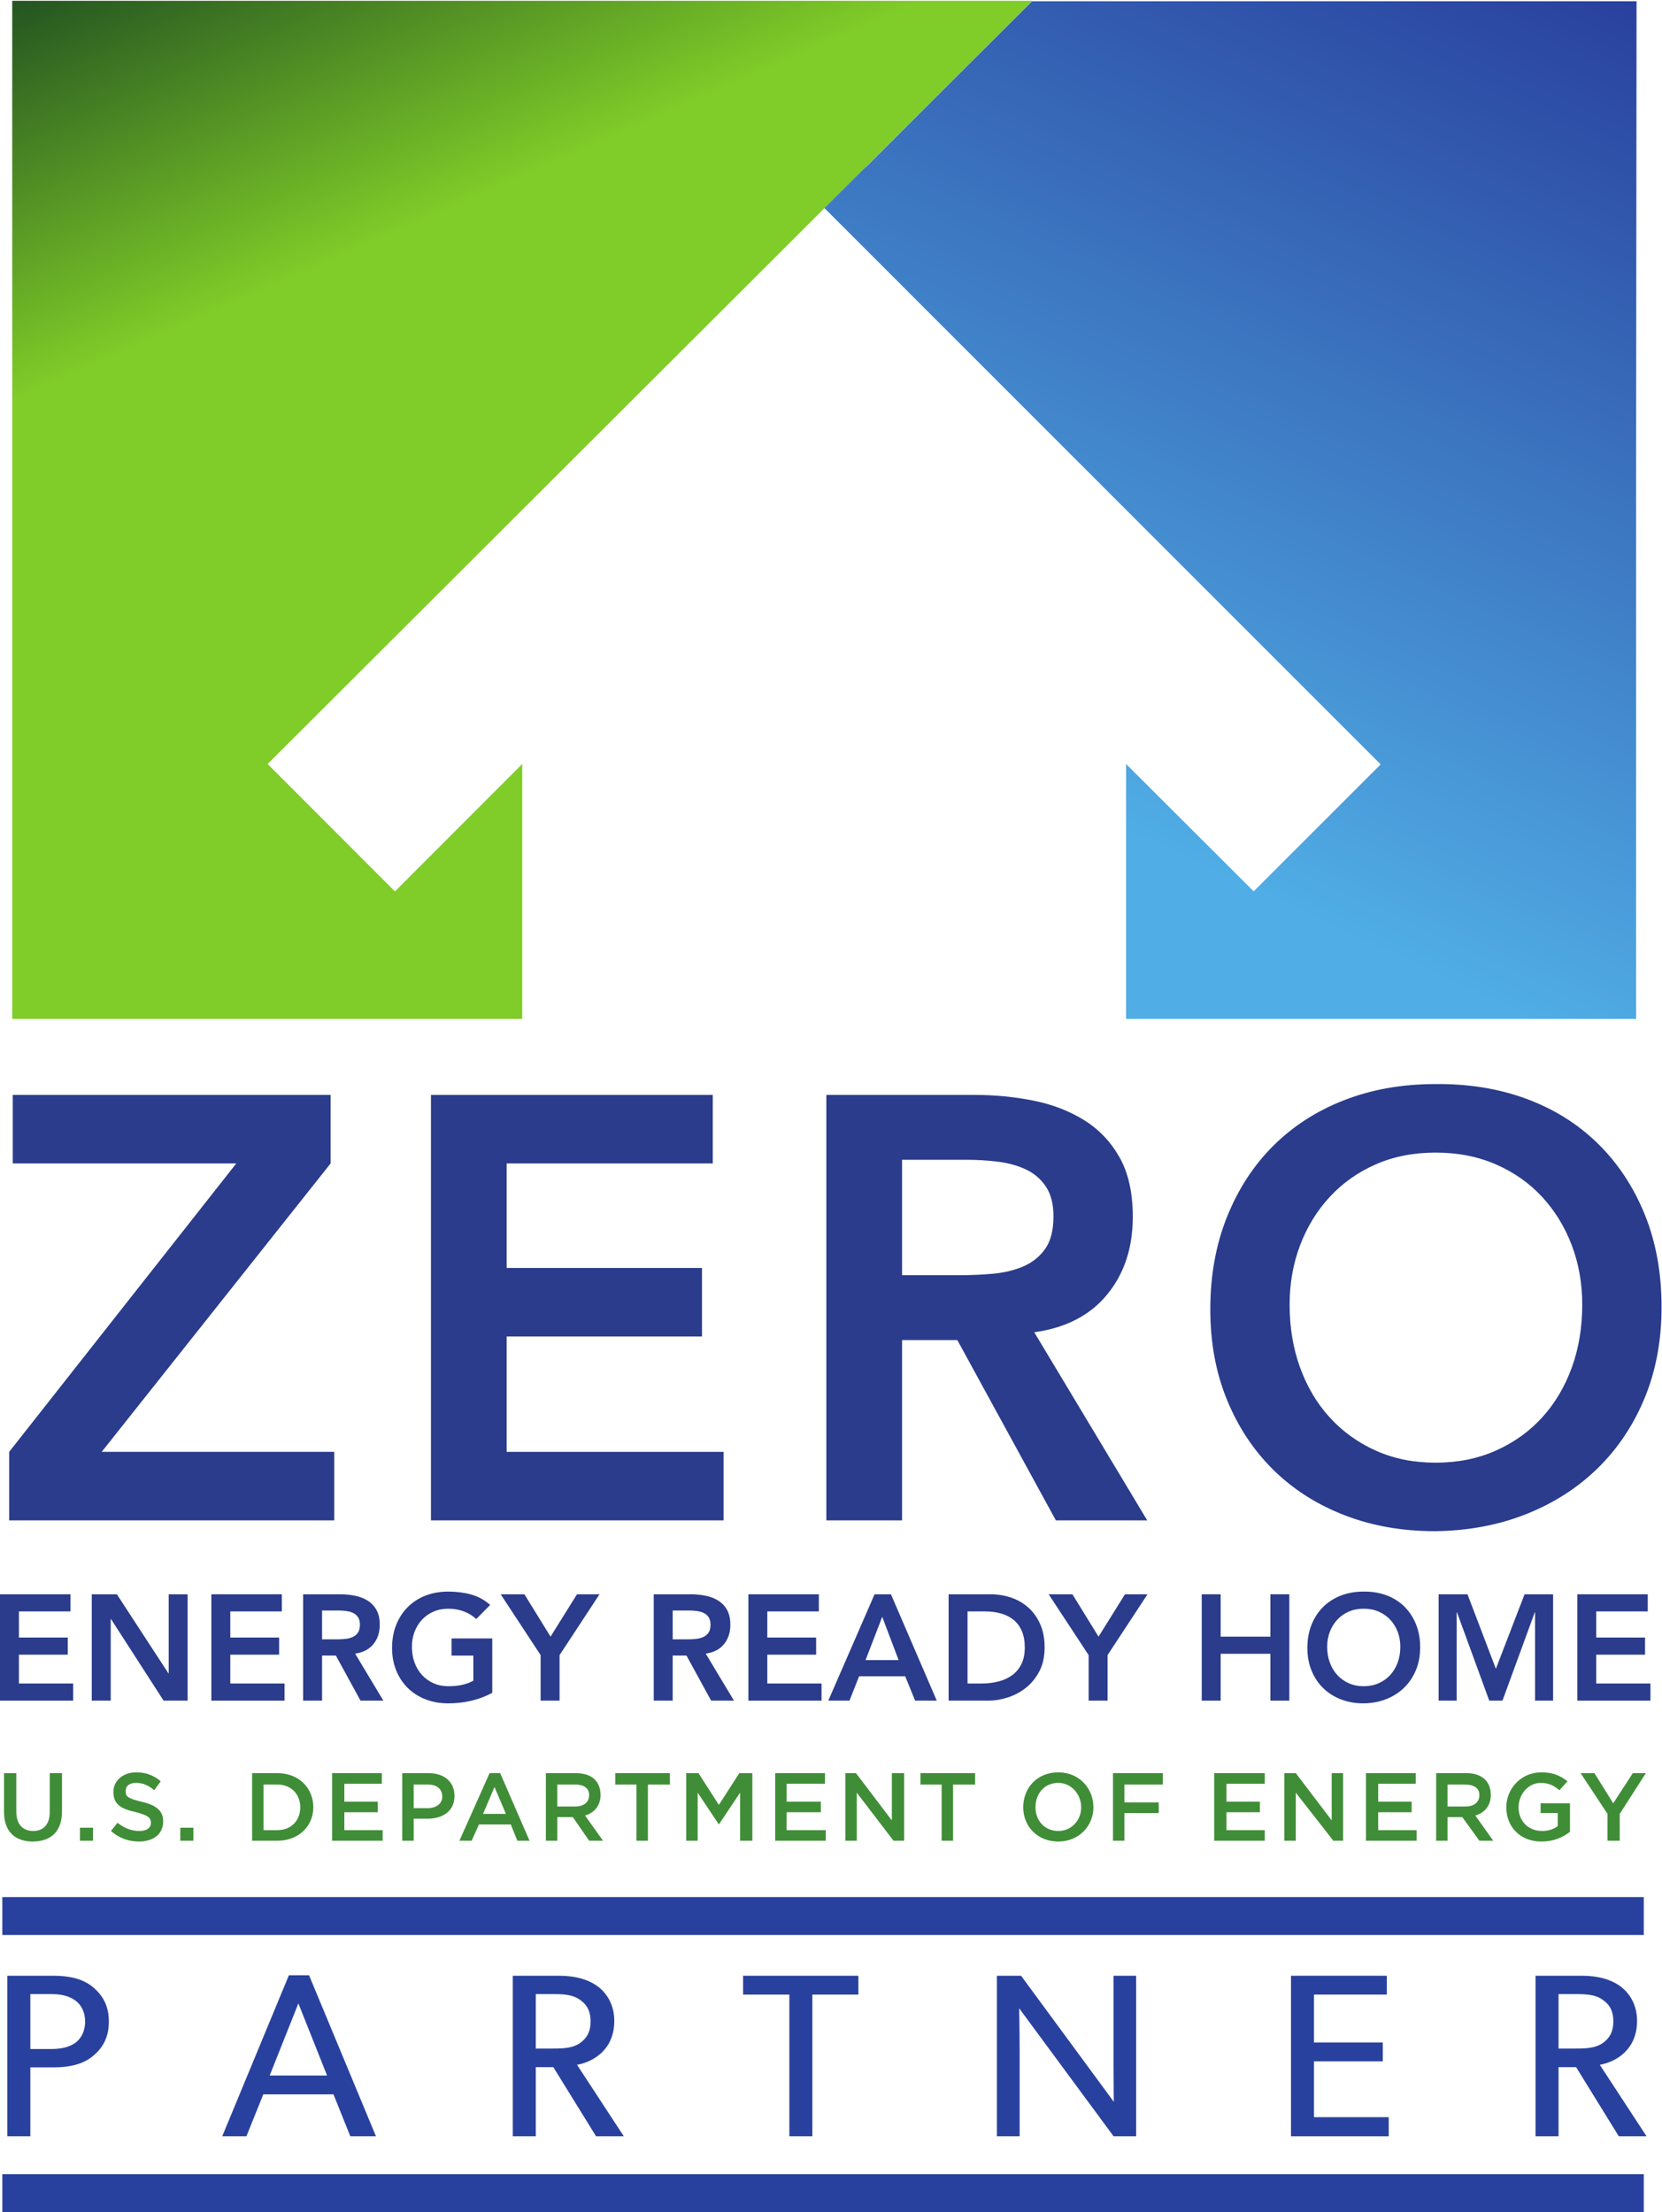
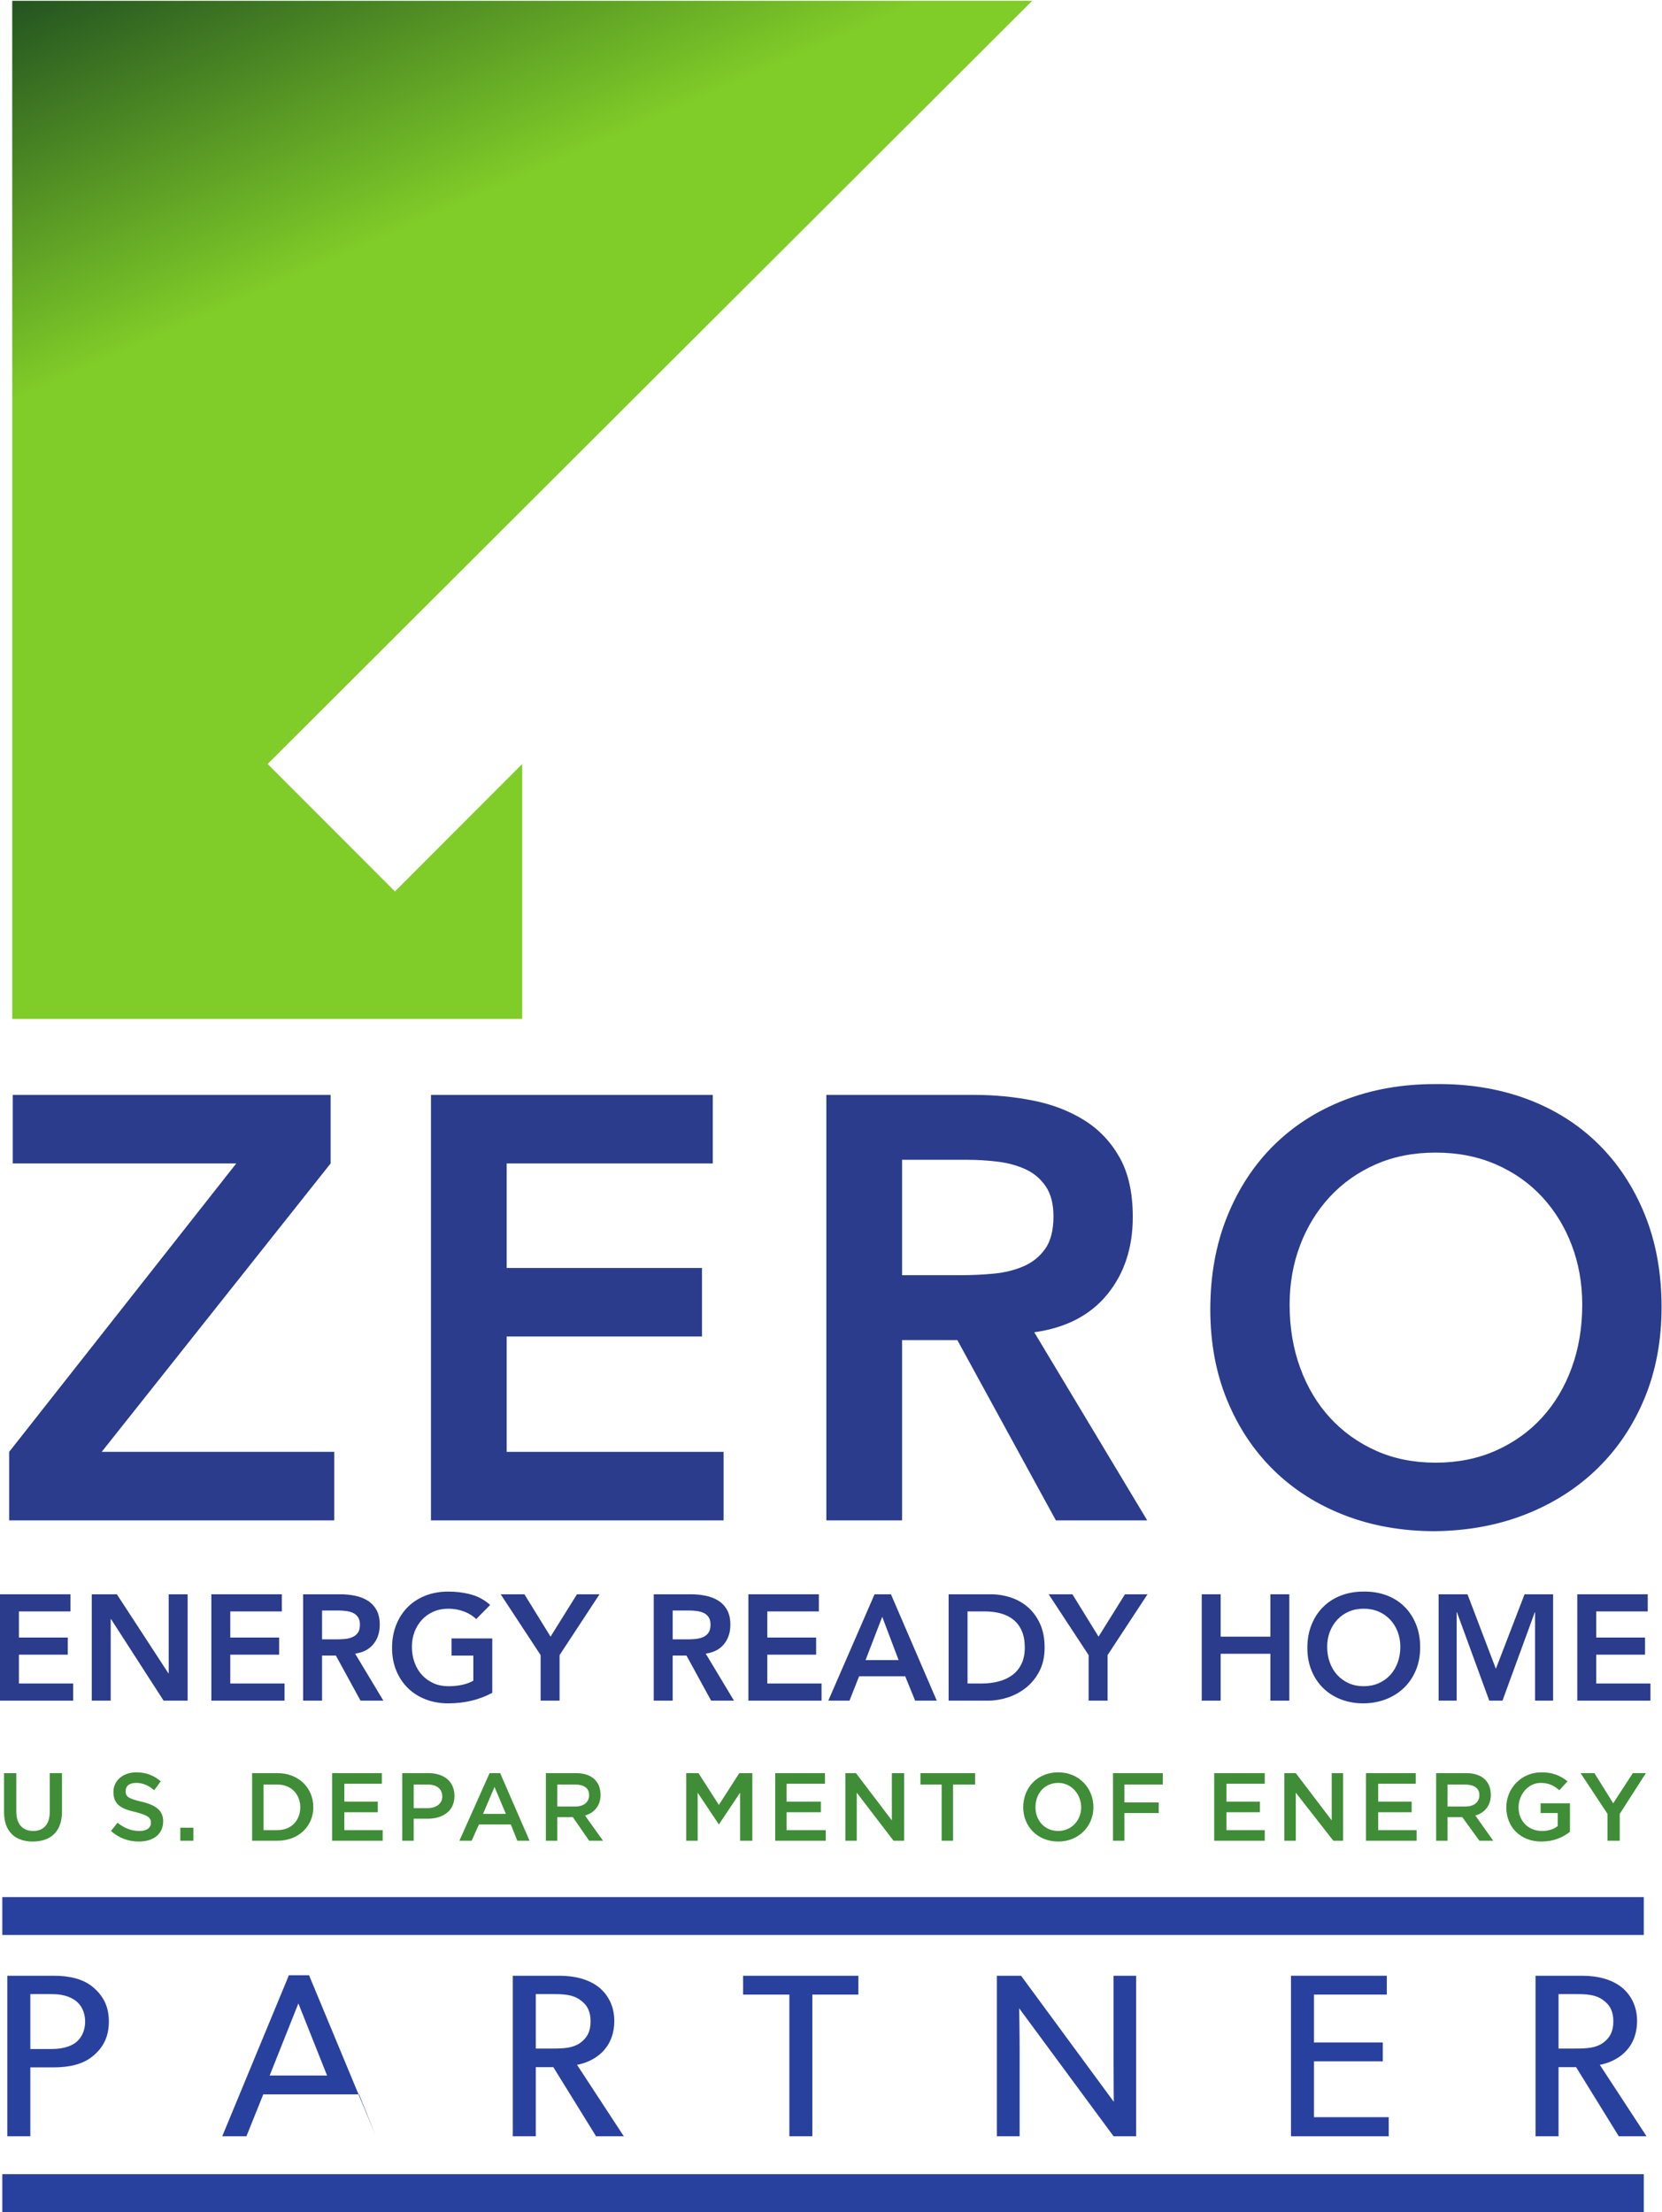
<svg xmlns="http://www.w3.org/2000/svg" viewBox="0 0 294.96 392.547" height="392.547" width="294.96" xml:space="preserve" id="svg2" version="1.1">
  <defs id="defs6">
    <clipPath id="clipPath64" clipPathUnits="userSpaceOnUse">
      <path id="path62" d="M 356.309,1927.79 1374.28,2943.8 H 16.27 V 1588.4 H 356.309 695.273 v 339.39 L 525.801,1758.12 Z" />
    </clipPath>
    <linearGradient id="linearGradient72" spreadMethod="pad" gradientTransform="matrix(-537.491,1187.48,1187.48,537.491,852.173,1919.47)" gradientUnits="userSpaceOnUse" y2="0" x2="1" y1="0" x1="0">
      <stop id="stop66" offset="0" style="stop-opacity:1;stop-color:#80cc28" />
      <stop id="stop68" offset="0.605" style="stop-opacity:1;stop-color:#80cc28" />
      <stop id="stop70" offset="1" style="stop-opacity:1;stop-color:#1f4e20" />
    </linearGradient>
    <clipPath id="clipPath82" clipPathUnits="userSpaceOnUse">
-       <path id="path80" d="M 0,0 V 2944 H 2212 V 0 Z" />
-     </clipPath>
+       </clipPath>
    <clipPath id="clipPath88" clipPathUnits="userSpaceOnUse">
      <path id="path86" d="m 2178.22,2265.58 0.65,677.74 -803.97,0.74 -277.28,-276.23 740.56,-740.59 -169.08,-169 -169.88,169.55 V 1588.4 h 340.04 337.79 l 0.55,-0.49 v 0.49 h 0.62 z" />
    </clipPath>
    <linearGradient id="linearGradient94" spreadMethod="pad" gradientTransform="matrix(525.006,1162.51,1162.51,-525.006,1506.3,1836.67)" gradientUnits="userSpaceOnUse" y2="0" x2="1" y1="0" x1="0">
      <stop id="stop90" offset="0" style="stop-opacity:1;stop-color:#50ade5" />
      <stop id="stop92" offset="1" style="stop-opacity:1;stop-color:#29419e" />
    </linearGradient>
  </defs>
  <g transform="matrix(1.333,0,0,-1.333,0,392.547)" id="g10">
    <g transform="scale(0.1)" id="g12">
      <path id="path14" style="fill:#408d37;fill-opacity:1;fill-rule:nonzero;stroke:none" d="m 82.539,533.359 v 0 c 0,-27.089 -15.195,-40.078 -39.121,-40.078 -22.793,0 -38.027,12.989 -38.027,39 v 52.051 H 21.699 v -50.973 c 0,-17.328 8.691,-26.019 22.793,-26.019 13.047,0 21.738,8.691 21.738,24.941 v 52.051 h 16.309 v -50.973" />
-       <path id="path16" style="fill:#408d37;fill-opacity:1;fill-rule:nonzero;stroke:none" d="m 106.465,511.68 h 17.383 v -17.328 h -17.383 v 17.328" />
      <path id="path18" style="fill:#408d37;fill-opacity:1;fill-rule:nonzero;stroke:none" d="m 187.91,546.398 v 0 c 19.57,-4.347 29.336,-11.91 29.336,-26.027 0,-17.332 -13.027,-27.09 -32.558,-27.09 -13.047,0 -26.075,4.328 -36.973,14.059 l 8.691,10.879 c 8.692,-6.539 17.383,-10.879 29.356,-10.879 9.765,0 15.176,4.34 15.176,10.879 0,6.5 -3.223,9.73 -19.532,14.062 -19.57,4.36 -30.41,9.77 -30.41,27.11 0,15.179 13.027,26.019 30.41,26.019 13.047,0 23.887,-4.34 32.578,-11.922 l -8.691,-11.906 c -7.578,6.5 -15.195,9.77 -23.887,9.77 -9.765,0 -14.101,-4.34 -14.101,-10.84 0,-7.621 3.222,-9.774 20.605,-14.114" />
      <path id="path20" style="fill:#408d37;fill-opacity:1;fill-rule:nonzero;stroke:none" d="m 240.059,511.68 h 17.382 v -17.328 h -17.382 v 17.328" />
      <path id="path22" style="fill:#408d37;fill-opacity:1;fill-rule:nonzero;stroke:none" d="m 369.355,569.16 h -18.457 v -60.711 h 18.457 c 18.458,0 30.411,12.992 30.411,30.34 0,17.383 -11.953,30.371 -30.411,30.371 z m 0,-74.808 h -33.691 v 89.98 h 33.691 c 28.262,0 47.793,-19.531 47.793,-45.543 0,-24.91 -19.531,-44.437 -47.793,-44.437" />
      <path id="path24" style="fill:#408d37;fill-opacity:1;fill-rule:nonzero;stroke:none" d="m 508.418,570.23 h -49.961 v -23.832 h 44.531 v -14.117 h -44.531 v -23.832 h 51.035 v -14.097 h -67.344 v 89.98 h 66.27 V 570.23" />
      <path id="path26" style="fill:#408d37;fill-opacity:1;fill-rule:nonzero;stroke:none" d="m 569.258,569.16 h -18.457 v -31.449 h 18.457 c 11.953,0 19.57,6.488 19.57,15.18 0,10.839 -7.617,16.269 -19.57,16.269 z m 0,-45.512 h -18.457 v -29.296 h -15.235 v 89.98 h 34.766 c 21.719,0 34.766,-11.91 34.766,-30.371 0,-20.602 -16.27,-30.313 -35.84,-30.313" />
      <path id="path28" style="fill:#408d37;fill-opacity:1;fill-rule:nonzero;stroke:none" d="m 658.359,565.93 v 0 l -15.234,-35.801 h 30.41 z m 46.68,-71.578 H 688.77 l -8.692,21.679 h -42.383 l -9.746,-21.679 h -16.308 l 40.175,89.98 h 14.102 l 39.121,-89.98" />
      <path id="path30" style="fill:#408d37;fill-opacity:1;fill-rule:nonzero;stroke:none" d="m 765.879,569.16 h -23.887 v -29.262 h 23.887 c 10.879,0 18.496,5.434 18.496,15.204 0,9.699 -7.617,14.058 -18.496,14.058 z m 18.496,-74.808 v 0 l -21.719,31.449 h -20.664 v -31.449 h -15.234 v 89.98 h 40.234 c 20.606,0 32.578,-10.844 32.578,-29.23 0,-14.133 -8.691,-23.891 -20.664,-27.153 l 23.926,-33.597 h -18.457" />
-       <path id="path32" style="fill:#408d37;fill-opacity:1;fill-rule:nonzero;stroke:none" d="m 862.598,494.352 h -15.235 v 74.808 h -28.222 v 15.172 h 72.754 V 569.16 h -29.297 v -74.808" />
      <path id="path34" style="fill:#408d37;fill-opacity:1;fill-rule:nonzero;stroke:none" d="m 957.09,516.031 v 0 l -28.223,42.289 v -63.968 h -15.234 v 89.98 h 16.308 l 27.149,-42.281 27.187,42.281 h 17.383 v -89.98 H 985.352 V 558.32 L 957.09,516.031" />
      <path id="path36" style="fill:#408d37;fill-opacity:1;fill-rule:nonzero;stroke:none" d="m 1098.34,570.23 h -51.07 v -23.832 h 45.6 v -14.117 h -45.6 v -23.832 h 52.14 v -14.097 h -67.32 v 89.98 h 66.25 V 570.23" />
      <path id="path38" style="fill:#408d37;fill-opacity:1;fill-rule:nonzero;stroke:none" d="m 1187.4,584.332 h 16.31 v -89.98 h -14.1 l -48.93,63.968 v -63.968 h -15.19 v 89.98 h 14.12 l 47.79,-62.891 v 62.891" />
      <path id="path40" style="fill:#408d37;fill-opacity:1;fill-rule:nonzero;stroke:none" d="m 1268.91,494.352 h -15.24 v 74.808 h -28.22 v 15.172 h 72.79 V 569.16 h -29.33 v -74.808" />
      <path id="path42" style="fill:#408d37;fill-opacity:1;fill-rule:nonzero;stroke:none" d="m 1409.04,571.352 v 0 c -18.45,0 -30.43,-14.114 -30.43,-32.563 0,-17.348 11.98,-31.449 30.43,-31.449 17.39,0 30.41,14.101 30.41,31.449 0,17.383 -13.02,32.563 -30.41,32.563 z m 0,-78.071 v 0 c -28.22,0 -46.74,20.598 -46.74,45.508 0,26.012 18.52,46.621 46.74,46.621 27.15,0 46.72,-20.609 46.72,-46.621 0,-24.91 -19.57,-45.508 -46.72,-45.508" />
      <path id="path44" style="fill:#408d37;fill-opacity:1;fill-rule:nonzero;stroke:none" d="m 1548.11,569.16 h -51.08 v -23.828 h 45.65 v -14.121 h -45.65 v -36.859 h -15.19 v 89.98 h 66.27 V 569.16" />
      <path id="path46" style="fill:#408d37;fill-opacity:1;fill-rule:nonzero;stroke:none" d="m 1683.89,570.23 h -51.02 v -23.832 h 44.53 v -14.117 h -44.53 v -23.832 h 51.02 v -14.097 h -67.33 v 89.98 h 67.33 V 570.23" />
      <path id="path48" style="fill:#408d37;fill-opacity:1;fill-rule:nonzero;stroke:none" d="m 1773.01,584.332 h 15.17 v -89.98 h -13.02 l -49.96,63.968 v -63.968 h -15.24 v 89.98 h 15.24 l 47.81,-62.891 v 62.891" />
      <path id="path50" style="fill:#408d37;fill-opacity:1;fill-rule:nonzero;stroke:none" d="m 1884.92,570.23 h -50 v -23.832 h 44.53 v -14.117 h -44.53 V 508.449 H 1886 v -14.097 h -67.39 v 89.98 h 66.31 V 570.23" />
      <path id="path52" style="fill:#408d37;fill-opacity:1;fill-rule:nonzero;stroke:none" d="m 1950.1,569.16 h -22.85 v -29.262 h 23.92 c 10.84,0 18.46,5.434 18.46,15.204 0,9.699 -7.62,14.058 -19.53,14.058 z m 19.53,-74.808 v 0 l -22.79,31.449 h -19.59 v -31.449 h -15.18 v 89.98 h 40.18 c 20.66,0 32.61,-10.844 32.61,-29.23 0,-14.133 -8.69,-23.891 -20.64,-27.153 l 23.87,-33.597 h -18.46" />
      <path id="path54" style="fill:#408d37;fill-opacity:1;fill-rule:nonzero;stroke:none" d="m 2052.21,493.281 v 0 c -28.23,0 -46.74,19.469 -46.74,45.508 0,24.941 19.59,46.621 46.74,46.621 15.23,0 25,-4.34 34.76,-11.922 l -10.84,-11.906 c -6.54,5.43 -13.04,9.77 -25,9.77 -16.31,0 -29.35,-15.18 -29.35,-32.563 0,-18.418 13.04,-31.449 31.5,-31.449 7.62,0 15.24,2.191 20.65,6.539 v 17.332 h -22.8 v 12.988 h 39.1 V 506.27 c -9.76,-7.579 -21.71,-12.989 -38.02,-12.989" />
      <path id="path56" style="fill:#408d37;fill-opacity:1;fill-rule:nonzero;stroke:none" d="m 2156.5,494.352 h -16.3 v 35.777 l -35.84,54.203 h 18.45 l 25,-40.133 26.08,40.133 h 17.38 l -34.77,-54.203 v -35.777" />
      <g id="g58">
        <g clip-path="url(#clipPath64)" id="g60">
          <path id="path74" style="fill:url(#linearGradient72);fill-opacity:1;fill-rule:nonzero;stroke:none" d="M 356.309,1927.79 1374.28,2943.8 H 16.27 V 1588.4 H 695.273 v 339.39 L 525.801,1758.12 356.309,1927.79" />
        </g>
      </g>
      <g id="g76">
        <g clip-path="url(#clipPath82)" id="g78">
          <g clip-path="url(#clipPath88)" id="g84">
            <path id="path96" style="fill:url(#linearGradient94);fill-opacity:1;fill-rule:nonzero;stroke:none" d="m 2177,1587 v 1 h -678 v 340 h 2 v -1 h 1 v -1 h 1 v -1 h 1 v -1 h 1 v -1 h 1 v -1 h 1 v -1 h 1 v -1 h 1 v -1 h 1 v -1 h 1 v -1 h 1 v -1 h 1 v -1 h 1 v -1 h 1 v -1 h 1 v -1 h 1 v -1 h 1 v -1 h 1 v -1 h 1 v -1 h 1 v -1 h 1 v -1 h 1 v -1 h 1 v -1 h 1 v -1 h 1 v -1 h 1 v -1 h 1 v -1 h 1 v -1 h 1 v -1 h 1 v -1 h 1 v -1 h 1 v -1 h 1 v -1 h 1 v -1 h 1 v -1 h 1 v -1 h 1 v -1 h 1 v -1 h 1 v -1 h 1 v -1 h 1 v -1 h 1 v -1 h 1 v -1 h 1 v -1 h 1 v -1 h 1 v -1 h 1 v -1 h 1 v -1 h 1 v -1 h 1 v -1 h 1 v -1 h 1 v -1 h 1 v -1 h 1 v -1 h 1 v -1 h 1 v -1 h 1 v -1 h 1 v -1 h 1 v -1 h 1 v -1 h 1 v -1 h 1 v -1 h 1 v -1 h 1 v -1 h 1 v -1 h 1 v -1 h 1 v -1 h 1 v -1 h 1 v -1 h 1 v -1 h 1 v -1 h 1 v -1 h 1 v -1 h 1 v -1 h 1 v -1 h 1 v -1 h 1 v -1 h 1 v -1 h 1 v -1 h 1 v -1 h 1 v -1 h 1 v -1 h 1 v -1 h 1 v -1 h 1 v -1 h 1 v -1 h 1 v -1 h 1 v -1 h 1 v -1 h 1 v -1 h 1 v -1 h 1 v -1 h 1 v -1 h 1 v -1 h 1 v -1 h 1 v -1 h 1 v -1 h 1 v -1 h 1 v -1 h 1 v -1 h 1 v -1 h 1 v -1 h 1 v -1 h 1 v -1 h 1 v -1 h 1 v -1 h 1 v -1 h 1 v -1 h 1 v -1 h 1 v -1 h 1 v -1 h 1 v -1 h 1 v -1 h 1 v -1 h 1 v -1 h 1 v -1 h 1 v -1 h 1 v -1 h 1 v -1 h 1 v -1 h 1 v -1 h 1 v -1 h 1 v -1 h 1 v -1 h 1 v -1 h 1 v -1 h 1 v -1 h 1 v -1 h 1 v -1 h 1 v -1 h 1 v -1 h 1 v -1 h 1 v -1 h 1 v -1 h 1 v -1 h 1 v -1 h 1 v -1 h 1 v -1 h 1 v -1 h 1 v -1 h 1 v -1 h 1 v -1 h 1 v -1 h 1 v -1 h 1 v -1 h 1 v -1 h 1 v -1 h 1 v -1 h 1 v -1 h 1 v -1 h 1 v -1 h 1 v -1 h 1 v -1 h 1 v -1 h 1 v -1 h 1 v -1 h 1 v -1 h 1 v -1 h 1 v -1 h 1 v -1 h 1 v -1 h 1 v -1 h 1 v -1 h 1 v -1 h 1 v -1 h 1 v -1 h 1 v -1 h 2 v 1 h 1 v 1 h 1 v 1 h 1 v 1 h 1 v 1 h 1 v 1 h 1 v 1 h 1 v 1 h 1 v 1 h 1 v 1 h 1 v 1 h 1 v 1 h 1 v 1 h 1 v 1 h 1 v 1 h 1 v 1 h 1 v 1 h 1 v 1 h 1 v 1 h 1 v 1 h 1 v 1 h 1 v 1 h 1 v 1 h 1 v 1 h 1 v 1 h 1 v 1 h 1 v 1 h 1 v 1 h 1 v 1 h 1 v 1 h 1 v 1 h 1 v 1 h 1 v 1 h 1 v 1 h 1 v 1 h 1 v 1 h 1 v 1 h 1 v 1 h 1 v 1 h 1 v 1 h 1 v 1 h 1 v 1 h 1 v 1 h 1 v 1 h 1 v 1 h 1 v 1 h 1 v 1 h 1 v 1 h 1 v 1 h 1 v 1 h 1 v 1 h 1 v 1 h 1 v 1 h 1 v 1 h 1 v 1 h 1 v 1 h 1 v 1 h 1 v 1 h 1 v 1 h 1 v 1 h 1 v 1 h 1 v 1 h 1 v 1 h 1 v 1 h 1 v 1 h 1 v 1 h 1 v 1 h 1 v 1 h 1 v 1 h 1 v 1 h 1 v 1 h 1 v 1 h 1 v 1 h 1 v 1 h 1 v 1 h 1 v 1 h 1 v 1 h 1 v 1 h 1 v 1 h 1 v 1 h 1 v 1 h 1 v 1 h 1 v 1 h 1 v 1 h 1 v 1 h 1 v 1 h 1 v 1 h 1 v 1 h 1 v 1 h 1 v 1 h 1 v 1 h 1 v 1 h 1 v 1 h 1 v 1 h 1 v 1 h 1 v 1 h 1 v 1 h 1 v 1 h 1 v 1 h 1 v 1 h 1 v 1 h 1 v 1 h 1 v 1 h 1 v 1 h 1 v 1 h 1 v 1 h 1 v 1 h 1 v 1 h 1 v 1 h 1 v 1 h 1 v 1 h 1 v 1 h 1 v 1 h 1 v 1 h 1 v 1 h 1 v 1 h 1 v 1 h 1 v 1 h 1 v 1 h 1 v 1 h 1 v 1 h 1 v 1 h 1 v 1 h 1 v 1 h 1 v 1 h 1 v 1 h 1 v 1 h 1 v 1 h 1 v 1 h 1 v 1 h 1 v 1 h 1 v 1 h 1 v 1 h 1 v 1 h 1 v 1 h 1 v 1 h 1 v 1 h 1 v 1 h 1 v 1 h 1 v 1 h 1 v 1 h 1 v 1 h 1 v 1 h 1 v 1 h 1 v 1 h 1 v 1 h 1 v 1 h 1 v 1 h 1 v 1 h 1 v 1 h 1 v 1 h 1 v 1 h 1 v 1 h 1 v 1 h 1 v 1 h 1 v 1 h 1 v 1 h 1 v 1 h 1 v 1 h 1 v 1 h 1 v 1 h 1 v 1 h 1 v 1 h 1 v 1 h 1 v 1 h 1 v 1 h 1 v 1 h 1 v 1 h -1 v 1 h -1 v 1 h -1 v 1 h -1 v 1 h -1 v 1 h -1 v 1 h -1 v 1 h -1 v 1 h -1 v 1 h -1 v 1 h -1 v 1 h -1 v 1 h -1 v 1 h -1 v 1 h -1 v 1 h -1 v 1 h -1 v 1 h -1 v 1 h -1 v 1 h -1 v 1 h -1 v 1 h -1 v 1 h -1 v 1 h -1 v 1 h -1 v 1 h -1 v 1 h -1 v 1 h -1 v 1 h -1 v 1 h -1 v 1 h -1 v 1 h -1 v 1 h -1 v 1 h -1 v 1 h -1 v 1 h -1 v 1 h -1 v 1 h -1 v 1 h -1 v 1 h -1 v 1 h -1 v 1 h -1 v 1 h -1 v 1 h -1 v 1 h -1 v 1 h -1 v 1 h -1 v 1 h -1 v 1 h -1 v 1 h -1 v 1 h -1 v 1 h -1 v 1 h -1 v 1 h -1 v 1 h -1 v 1 h -1 v 1 h -1 v 1 h -1 v 1 h -1 v 1 h -1 v 1 h -1 v 1 h -1 v 1 h -1 v 1 h -1 v 1 h -1 v 1 h -1 v 1 h -1 v 1 h -1 v 1 h -1 v 1 h -1 v 1 h -1 v 1 h -1 v 1 h -1 v 1 h -1 v 1 h -1 v 1 h -1 v 1 h -1 v 1 h -1 v 1 h -1 v 1 h -1 v 1 h -1 v 1 h -1 v 1 h -1 v 1 h -1 v 1 h -1 v 1 h -1 v 1 h -1 v 1 h -1 v 1 h -1 v 1 h -1 v 1 h -1 v 1 h -1 v 1 h -1 v 1 h -1 v 1 h -1 v 1 h -1 v 1 h -1 v 1 h -1 v 1 h -1 v 1 h -1 v 1 h -1 v 1 h -1 v 1 h -1 v 1 h -1 v 1 h -1 v 1 h -1 v 1 h -1 v 1 h -1 v 1 h -1 v 1 h -1 v 1 h -1 v 1 h -1 v 1 h -1 v 1 h -1 v 1 h -1 v 1 h -1 v 1 h -1 v 1 h -1 v 1 h -1 v 1 h -1 v 1 h -1 v 1 h -1 v 1 h -1 v 1 h -1 v 1 h -1 v 1 h -1 v 1 h -1 v 1 h -1 v 1 h -1 v 1 h -1 v 1 h -1 v 1 h -1 v 1 h -1 v 1 h -1 v 1 h -1 v 1 h -1 v 1 h -1 v 1 h -1 v 1 h -1 v 1 h -1 v 1 h -1 v 1 h -1 v 1 h -1 v 1 h -1 v 1 h -1 v 1 h -1 v 1 h -1 v 1 h -1 v 1 h -1 v 1 h -1 v 1 h -1 v 1 h -1 v 1 h -1 v 1 h -1 v 1 h -1 v 1 h -1 v 1 h -1 v 1 h -1 v 1 h -1 v 1 h -1 v 1 h -1 v 1 h -1 v 1 h -1 v 1 h -1 v 1 h -1 v 1 h -1 v 1 h -1 v 1 h -1 v 1 h -1 v 1 h -1 v 1 h -1 v 1 h -1 v 1 h -1 v 1 h -1 v 1 h -1 v 1 h -1 v 1 h -1 v 1 h -1 v 1 h -1 v 1 h -1 v 1 h -1 v 1 h -1 v 1 h -1 v 1 h -1 v 1 h -1 v 1 h -1 v 1 h -1 v 1 h -1 v 1 h -1 v 1 h -1 v 1 h -1 v 1 h -1 v 1 h -1 v 1 h -1 v 1 h -1 v 1 h -1 v 1 h -1 v 1 h -1 v 1 h -1 v 1 h -1 v 1 h -1 v 1 h -1 v 1 h -1 v 1 h -1 v 1 h -1 v 1 h -1 v 1 h -1 v 1 h -1 v 1 h -1 v 1 h -1 v 1 h -1 v 1 h -1 v 1 h -1 v 1 h -1 v 1 h -1 v 1 h -1 v 1 h -1 v 1 h -1 v 1 h -1 v 1 h -1 v 1 h -1 v 1 h -1 v 1 h -1 v 1 h -1 v 1 h -1 v 1 h -1 v 1 h -1 v 1 h -1 v 1 h -1 v 1 h -1 v 1 h -1 v 1 h -1 v 1 h -1 v 1 h -1 v 1 h -1 v 1 h -1 v 1 h -1 v 1 h -1 v 1 h -1 v 1 h -1 v 1 h -1 v 1 h -1 v 1 h -1 v 1 h -1 v 1 h -1 v 1 h -1 v 1 h -1 v 1 h -1 v 1 h -1 v 1 h -1 v 1 h -1 v 1 h -1 v 1 h -1 v 1 h -1 v 1 h -1 v 1 h -1 v 1 h -1 v 1 h -1 v 1 h -1 v 1 h -1 v 1 h -1 v 1 h -1 v 1 h -1 v 1 h -1 v 1 h -1 v 1 h -1 v 1 h -1 v 1 h -1 v 1 h -1 v 1 h -1 v 1 h -1 v 1 h -1 v 1 h -1 v 1 h -1 v 1 h -1 v 1 h -1 v 1 h -1 v 1 h -1 v 1 h -1 v 1 h -1 v 1 h -1 v 1 h -1 v 1 h -1 v 1 h -1 v 1 h -1 v 1 h -1 v 1 h -1 v 1 h -1 v 1 h -1 v 1 h -1 v 1 h -1 v 1 h -1 v 1 h -1 v 1 h -1 v 1 h -1 v 1 h -1 v 1 h -1 v 1 h -1 v 1 h -1 v 1 h -1 v 1 h -1 v 1 h -1 v 1 h -1 v 1 h -1 v 1 h -1 v 1 h -1 v 1 h -1 v 1 h -1 v 1 h -1 v 1 h -1 v 1 h -1 v 1 h -1 v 1 h -1 v 1 h -1 v 1 h -1 v 1 h -1 v 1 h -1 v 1 h -1 v 1 h -1 v 1 h -1 v 1 h -1 v 1 h -1 v 1 h -1 v 1 h -1 v 1 h -1 v 1 h -1 v 1 h -1 v 1 h -1 v 1 h -1 v 1 h -1 v 1 h -1 v 1 h -1 v 1 h -1 v 1 h -1 v 1 h -1 v 1 h -1 v 1 h -1 v 1 h -1 v 1 h -1 v 1 h -1 v 1 h -1 v 1 h -1 v 1 h -1 v 1 h -1 v 1 h -1 v 1 h -1 v 1 h -1 v 1 h -1 v 1 h -1 v 1 h -1 v 1 h -1 v 1 h -1 v 1 h -1 v 1 h -1 v 1 h -1 v 1 h -1 v 1 h -1 v 1 h -1 v 1 h -1 v 1 h -1 v 1 h -1 v 1 h -1 v 1 h -1 v 1 h -1 v 1 h -1 v 1 h -1 v 1 h -1 v 1 h -1 v 1 h -1 v 1 h -1 v 1 h -1 v 1 h -1 v 1 h -1 v 1 h -1 v 1 h -1 v 1 h -1 v 1 h -1 v 1 h -1 v 1 h -1 v 1 h -1 v 1 h -1 v 1 h -1 v 1 h -1 v 1 h -1 v 1 h -1 v 1 h -1 v 1 h -1 v 1 h -1 v 1 h -1 v 1 h -1 v 1 h -1 v 1 h -1 v 1 h -1 v 1 h -1 v 1 h -1 v 1 h -1 v 1 h -1 v 1 h -1 v 1 h -1 v 1 h -1 v 1 h -1 v 1 h -1 v 1 h -1 v 1 h -1 v 1 h -1 v 1 h -1 v 1 h -1 v 1 h -1 v 1 h -1 v 1 h -1 v 1 h -1 v 1 h -1 v 1 h -1 v 1 h -1 v 1 h -1 v 1 h -1 v 1 h -1 v 1 h -1 v 1 h -1 v 1 h -1 v 1 h -1 v 1 h -1 v 1 h -1 v 1 h -1 v 1 h -1 v 1 h -1 v 1 h -1 v 1 h -1 v 1 h -1 v 1 h -1 v 1 h -1 v 1 h -1 v 1 h -1 v 1 h -1 v 1 h -1 v 1 h -1 v 1 h -1 v 1 h -1 v 1 h -1 v 1 h -1 v 1 h -1 v 1 h -1 v 1 h -1 v 1 h -1 v 1 h -1 v 1 h -1 v 1 h -1 v 1 h -1 v 1 h -1 v 1 h -1 v 1 h -1 v 1 h -1 v 1 h -1 v 1 h -1 v 1 h -1 v 1 h -1 v 1 h -1 v 1 h -1 v 1 h -1 v 1 h -1 v 1 h -1 v 1 h -1 v 1 h -1 v 1 h -1 v 1 h -1 v 1 h -1 v 1 h -1 v 1 h -1 v 1 h -1 v 1 h -1 v 1 h -1 v 1 h -1 v 1 h -1 v 1 h -1 v 1 h -1 v 1 h -1 v 1 h -1 v 1 h -1 v 1 h -1 v 1 h -1 v 1 h -1 v 1 h -1 v 1 h -1 v 1 h -1 v 1 h -1 v 1 h -1 v 1 h -1 v 1 h -1 v 1 h -1 v 1 h -1 v 1 h -1 v 1 h -1 v 1 h -1 v 1 h -1 v 1 h -1 v 1 h -1 v 1 h -1 v 1 h -1 v 1 h -1 v 1 h -1 v 1 h -1 v 1 h -1 v 1 h -1 v 1 h -1 v 1 h -1 v 1 h -1 v 1 h -1 v 1 h -1 v 1 h -1 v 1 h -1 v 1 h -1 v 1 h -1 v 1 h -1 v 1 h -1 v 1 h -1 v 1 h -1 v 1 h -1 v 1 h -1 v 1 h -1 v 1 h -1 v 1 h -1 v 1 h -1 v 1 h -1 v 1 h -1 v 1 h -1 v 1 h -1 v 1 h -1 v 1 h -1 v 1 h -1 v 1 h -1 v 1 h -1 v 1 h -1 v 1 h -1 v 1 h -1 v 1 h -1 v 1 h -1 v 1 h -1 v 1 h -1 v 1 h -1 v 1 h -1 v 1 h -1 v 1 h -1 v 1 h -1 v 1 h -1 v 1 h -1 v 1 h -1 v 1 h -1 v 1 h -1 v 1 h -1 v 1 h -1 v 1 h -1 v 1 h -1 v 1 h -1 v 1 h -1 v 1 h -1 v 1 h -1 v 1 h -1 v 1 h -1 v 1 h -1 v 1 h -1 v 1 h -1 v 1 h -1 v 1 h -1 v 1 h -1 v 1 h -1 v 1 h -1 v 1 h -1 v 1 h -1 v 1 h -1 v 1 h -1 v 1 h -1 v 1 h -1 v 1 h -1 v 1 h -1 v 1 h -1 v 1 h -1 v 1 h -1 v 1 h -1 v 1 h -1 v 1 h -1 v 1 h -1 v 1 h -1 v 1 h -1 v 1 h -1 v 1 h -1 v 1 h -1 v 1 h -1 v 1 h -1 v 1 h -1 v 1 h -1 v 1 h -1 v 1 h -1 v 1 h -1 v 1 h -1 v 1 h -1 v 1 h -1 v 1 h -1 v 1 h -1 v 1 h -1 v 1 h -1 v 1 h -1 v 1 h -1 v 1 h -1 v 1 h -1 v 1 h -1 v 1 h -1 v 1 h -1 v 1 h -1 v 1 h -1 v 1 h -1 v 1 h -1 v 1 h -1 v 1 h -1 v 1 h -1 v 1 h -1 v 1 h -1 v 1 h -1 v 1 h -1 v 1 h -1 v 1 h -1 v 1 h -1 v 1 h -1 v 1 h -1 v 1 h -1 v 1 h -1 v 1 h -1 v 1 h -1 v 1 h -1 v 1 h -1 v 1 h -1 v 1 h -1 v 1 h -1 v 1 h -1 v 1 h -1 v 1 h -1 v 1 h -1 v 1 h -1 v 1 h -1 v 1 h -1 v 1 h -1 v 1 h -1 v 1 h -1 v 1 h -1 v 1 h -1 v 1 h -1 v 1 h -1 v 1 h -1 v 1 h -1 v 1 h -1 v 1 h -1 v 1 h -1 v 1 h -1 v 1 h -1 v 1 h -1 v 1 h -1 v 1 h -1 v 1 h -1 v 1 h -1 v 1 h -1 v 1 h -1 v 1 h -1 v 1 h -1 v 1 h -1 v 1 h -1 v 1 h -1 v 1 h -1 v 1 h -1 v 1 h -1 v 1 h -1 v 1 h -1 v 1 h -1 v 1 h -1 v 1 h -1 v 1 h -1 v 1 h -1 v 1 h -1 v 1 h -1 v 1 h -1 v 1 h -1 v 1 h -1 v 1 h -1 v 1 h -1 v 1 h -1 v 1 h -1 v 1 h -1 v 1 h -1 v 1 h -1 v 1 h -1 v 1 h -1 v 1 h -1 v 1 h -1 v 1 h -1 v 1 h -1 v 1 h -1 v 1 h -1 v 1 h -1 v 1 h -1 v 1 h -1 v 1 h -1 v 1 h -1 v 1 h -1 v 1 h -1 v 1 h -1 v 1 h -1 v 1 h -1 v 1 h -1 v 1 h -1 v 1 h -1 v 1 h -1 v 1 h -1 v 1 h -1 v 1 h -1 v 1 h -1 v 1 h -1 v 1 h -1 v 1 h -1 v 1 h -1 v 1 h -1 v 1 h -1 v 1 h -1 v 1 h -1 v 1 h -1 v 1 h -1 v 1 h -1 v 1 h -1 v 1 h -1 v 1 h -1 v 1 h -1 v 1 h -1 v 1 h -1 v 1 h -1 v 1 h -1 v 1 h -1 v 1 h -1 v 1 h -1 v 1 h -1 v 1 h -1 v 1 h -1 v 1 h -1 v 1 h -1 v 2 h 1 v 1 h 1 v 1 h 1 v 1 h 1 v 1 h 1 v 1 h 1 v 1 h 1 v 1 h 1 v 1 h 1 v 1 h 1 v 1 h 1 v 1 h 1 v 1 h 1 v 1 h 1 v 1 h 1 v 1 h 1 v 1 h 1 v 1 h 1 v 1 h 1 v 1 h 1 v 1 h 1 v 1 h 1 v 1 h 1 v 1 h 1 v 1 h 1 v 1 h 1 v 1 h 1 v 1 h 1 v 1 h 1 v 1 h 1 v 1 h 1 v 1 h 1 v 1 h 1 v 1 h 1 v 1 h 1 v 1 h 1 v 1 h 1 v 1 h 1 v 1 h 1 v 1 h 1 v 1 h 1 v 1 h 1 v 1 h 1 v 1 h 1 v 1 h 1 v 1 h 1 v 1 h 1 v 1 h 1 v 1 h 1 v 1 h 1 v 1 h 1 v 1 h 1 v 1 h 1 v 1 h 1 v 1 h 2 v 1 h 1 v 1 h 1 v 1 h 1 v 1 h 1 v 1 h 1 v 1 h 1 v 1 h 1 v 1 h 1 v 1 h 1 v 1 h 1 v 1 h 1 v 1 h 1 v 1 h 1 v 1 h 1 v 1 h 1 v 1 h 1 v 1 h 1 v 1 h 1 v 1 h 1 v 1 h 1 v 1 h 1 v 1 h 1 v 1 h 1 v 1 h 1 v 1 h 1 v 1 h 1 v 1 h 1 v 1 h 1 v 1 h 1 v 1 h 1 v 1 h 1 v 1 h 1 v 1 h 1 v 1 h 1 v 1 h 1 v 1 h 1 v 1 h 1 v 1 h 1 v 1 h 1 v 1 h 1 v 1 h 1 v 1 h 1 v 1 h 1 v 1 h 1 v 1 h 1 v 1 h 1 v 1 h 1 v 1 h 1 v 1 h 1 v 1 h 1 v 1 h 1 v 1 h 1 v 1 h 1 v 1 h 1 v 1 h 1 v 1 h 1 v 1 h 1 v 1 h 1 v 1 h 1 v 1 h 1 v 1 h 1 v 1 h 1 v 1 h 1 v 1 h 1 v 1 h 1 v 1 h 1 v 1 h 1 v 1 h 1 v 1 h 1 v 1 h 1 v 1 h 1 v 1 h 1 v 1 h 1 v 1 h 1 v 1 h 1 v 1 h 1 v 1 h 1 v 1 h 1 v 1 h 1 v 1 h 1 v 1 h 1 v 1 h 1 v 1 h 1 v 1 h 1 v 1 h 1 v 1 h 1 v 1 h 1 v 1 h 1 v 1 h 1 v 1 h 1 v 1 h 1 v 1 h 1 v 1 h 1 v 1 h 1 v 1 h 1 v 1 h 1 v 1 h 1 v 1 h 1 v 1 h 1 v 1 h 1 v 1 h 1 v 1 h 1 v 1 h 1 v 1 h 1 v 1 h 1 v 1 h 1 v 1 h 1 v 1 h 1 v 1 h 1 v 1 h 1 v 1 h 1 v 1 h 1 v 1 h 1 v 1 h 1 v 1 h 1 v 1 h 1 v 1 h 1 v 1 h 1 v 1 h 1 v 1 h 1 v 1 h 1 v 1 h 1 v 1 h 1 v 1 h 1 v 1 h 1 v 1 h 1 v 1 h 1 v 1 h 1 v 1 h 1 v 1 h 1 v 1 h 1 v 1 h 1 v 1 h 1 v 1 h 1 v 1 h 1 v 1 h 1 v 1 h 1 v 1 h 1 v 1 h 1 v 1 h 1 v 1 h 1 v 1 h 1 v 1 h 1 v 1 h 1 v 1 h 1 v 1 h 1 v 1 h 1 v 1 h 1 v 1 h 1 v 1 h 1 v 1 h 1 v 1 h 1 v 1 h 1 v 1 h 1 v 1 h 1 v 1 h 1 v 1 h 1 v 1 h 1 v 1 h 1 v 1 h 1 v 1 h 1 v 1 h 1 v 1 h 1 v 1 h 1 v 1 h 1 v 1 h 1 v 1 h 1 v 1 h 1 v 1 h 1 v 1 h 1 v 1 h 1 v 1 h 1 v 1 h 1 v 1 h 1 v 1 h 1 v 1 h 1 v 1 h 1 v 1 h 1 v 1 h 1 v 1 h 1 v 1 h 1 v 1 h 1 v 1 h 1 v 1 h 1 v 1 h 1 v 1 h 1 v 1 h 1 v 1 h 1 v 1 h 1 v 1 h 1 v 1 h 1 v 1 h 1 v 1 h 1 v 1 h 1 v 1 h 1 v 1 h 1 v 1 h 1 v 1 h 1 v 1 h 1 v 1 h 1 v 1 h 1 v 1 h 1 v 1 h 1 v 1 h 1 v 1 h 1 v 1 h 1 v 1 h 1 v 1 h 1 v 1 h 1 v 1 h 1 v 1 h 1 v 1 h 1 v 1 h 1 v 1 h 1 v 1 h 1 v 1 h 1 v 1 h 1 v 1 h 1 v 1 h 1 v 1 h 1 v 1 h 806 V 1588 h -1 v -1" />
          </g>
        </g>
      </g>
      <path id="path98" style="fill:#2a3c8b;fill-opacity:1;fill-rule:nonzero;stroke:none" d="M 12.199,1012.05 314.602,1396.04 H 16.996 v 91.2 H 440.195 v -91.2 L 135.398,1012.05 H 444.996 V 920.852 H 12.199 v 91.198" />
      <path id="path100" style="fill:#2a3c8b;fill-opacity:1;fill-rule:nonzero;stroke:none" d="m 573.785,1487.24 h 375.199 v -91.2 H 674.586 v -139.2 h 260 v -91.2 h -260 V 1012.05 H 963.383 V 920.852 H 573.785 v 566.388" />
      <path id="path102" style="fill:#2a3c8b;fill-opacity:1;fill-rule:nonzero;stroke:none" d="m 1279.38,1247.24 c 14.4,0 28.79,0.67 43.19,2.01 14.41,1.32 27.62,4.52 39.61,9.6 11.99,5.05 21.72,12.8 29.2,23.2 7.46,10.4 11.19,24.92 11.19,43.59 0,16.53 -3.48,29.87 -10.39,40 -6.94,10.13 -16,17.73 -27.21,22.8 -11.19,5.06 -23.59,8.4 -37.19,10 -13.61,1.61 -26.81,2.41 -39.61,2.41 h -87.18 v -153.61 z m -179.19,240 h 196.79 c 27.19,0 53.46,-2.54 78.79,-7.59 25.33,-5.08 47.87,-13.74 67.6,-26.01 19.73,-12.27 35.47,-28.8 47.21,-49.6 11.71,-20.79 17.59,-47.2 17.59,-79.2 0,-41.07 -11.32,-75.47 -34,-103.19 -22.68,-27.75 -55.08,-44.54 -97.19,-50.4 l 150.39,-250.398 h -121.6 l -131.19,239.998 h -73.59 V 920.852 h -100.8 v 566.388" />
      <path id="path104" style="fill:#2a3c8b;fill-opacity:1;fill-rule:nonzero;stroke:none" d="m 1716.97,1208.04 c 0,-30.4 4.67,-58.39 14.01,-83.99 9.32,-25.61 22.52,-47.74 39.6,-66.41 17.06,-18.67 37.46,-33.33 61.2,-43.99 23.72,-10.67 50.25,-16.009 79.6,-16.009 29.31,0 55.99,5.339 80,16.009 23.99,10.66 44.52,25.32 61.59,43.99 17.07,18.67 30.26,40.8 39.6,66.41 9.32,25.6 14,53.59 14,83.99 0,28.27 -4.68,54.67 -14,79.2 -9.34,24.53 -22.53,46.01 -39.6,64.41 -17.07,18.4 -37.6,32.79 -61.59,43.19 -24.01,10.4 -50.69,15.61 -80,15.61 -29.35,0 -55.88,-5.21 -79.6,-15.61 -23.74,-10.4 -44.14,-24.79 -61.2,-43.19 -17.08,-18.4 -30.28,-39.88 -39.6,-64.41 -9.34,-24.53 -14.01,-50.93 -14.01,-79.2 z m -105.59,-6.39 c 0,45.32 7.46,86.52 22.39,123.59 14.93,37.07 35.61,68.66 62,94.81 26.41,26.12 57.86,46.26 94.41,60.4 36.52,14.12 76.66,21.2 120.4,21.2 44.25,0.52 84.79,-6.01 121.59,-19.6 36.8,-13.61 68.52,-33.48 95.2,-59.6 26.66,-26.14 47.46,-57.61 62.41,-94.41 14.92,-36.79 22.39,-77.87 22.39,-123.2 0,-44.27 -7.47,-84.53 -22.39,-120.79 -14.95,-36.28 -35.75,-67.48 -62.41,-93.601 -26.68,-26.14 -58.4,-46.539 -95.2,-61.199 -36.8,-14.66 -77.34,-22.27 -121.59,-22.809 -43.74,0 -83.88,7.079 -120.4,21.2 -36.55,14.129 -68,34.129 -94.41,60 -26.39,25.869 -47.07,56.929 -62,93.209 -14.93,36.26 -22.39,76.52 -22.39,120.8" />
      <path id="path106" style="fill:#2a3c8b;fill-opacity:1;fill-rule:nonzero;stroke:none" d="M 0,822.449 H 93.797 V 799.648 H 25.199 v -34.796 h 65 v -22.801 h -65 V 703.648 H 97.398 V 680.852 H 0 v 141.597" />
      <path id="path108" style="fill:#2a3c8b;fill-opacity:1;fill-rule:nonzero;stroke:none" d="m 122.195,822.449 h 33.403 l 68.597,-105.211 h 0.399 v 105.211 h 25.203 V 680.852 h -32 l -70,108.597 h -0.399 V 680.852 h -25.203 v 141.597" />
      <path id="path110" style="fill:#2a3c8b;fill-opacity:1;fill-rule:nonzero;stroke:none" d="m 281.395,822.449 h 93.8 v -22.801 h -68.597 v -34.796 h 65 v -22.801 h -65 v -38.403 h 72.195 v -22.796 h -97.398 v 141.597" />
      <path id="path112" style="fill:#2a3c8b;fill-opacity:1;fill-rule:nonzero;stroke:none" d="m 448.395,762.449 c 3.597,0 7.195,0.16 10.8,0.5 3.598,0.332 6.899,1.133 9.899,2.403 3,1.257 5.426,3.187 7.297,5.796 1.867,2.602 2.804,6.231 2.804,10.903 0,4.129 -0.871,7.461 -2.601,10 -1.735,2.531 -4,4.429 -6.797,5.699 -2.805,1.262 -5.906,2.102 -9.305,2.488 -3.398,0.403 -6.699,0.614 -9.902,0.614 h -21.797 v -38.403 z m -44.801,60 h 49.199 c 6.801,0 13.363,-0.64 19.695,-1.91 6.336,-1.269 11.969,-3.418 16.907,-6.488 4.925,-3.082 8.863,-7.211 11.796,-12.403 2.934,-5.207 4.399,-11.796 4.399,-19.808 0,-10.258 -2.832,-18.86 -8.496,-25.801 -5.668,-6.93 -13.77,-11.129 -24.301,-12.598 l 37.598,-62.589 h -30.403 l -32.797,60 h -18.398 v -60 h -25.199 v 141.597" />
      <path id="path114" style="fill:#2a3c8b;fill-opacity:1;fill-rule:nonzero;stroke:none" d="m 655.391,691.25 c -17.469,-9.34 -37,-14.012 -58.606,-14.012 -10.93,0 -20.965,1.774 -30.097,5.313 -9.133,3.531 -17,8.531 -23.598,15 -6.602,6.461 -11.774,14.219 -15.5,23.301 -3.738,9.058 -5.602,19.128 -5.602,30.187 0,11.34 1.864,21.633 5.602,30.91 3.726,9.262 8.898,17.16 15.5,23.692 6.598,6.539 14.465,11.57 23.598,15.109 9.132,3.52 19.167,5.289 30.097,5.289 10.805,0 20.934,-1.301 30.403,-3.891 9.468,-2.597 17.933,-7.238 25.402,-13.898 l -18.602,-18.801 c -4.535,4.403 -10.035,7.789 -16.5,10.199 -6.468,2.403 -13.3,3.602 -20.5,3.602 -7.336,0 -13.968,-1.301 -19.898,-3.91 -5.938,-2.59 -11.035,-6.199 -15.305,-10.801 -4.265,-4.598 -7.566,-9.957 -9.894,-16.09 -2.336,-6.129 -3.5,-12.738 -3.5,-19.808 0,-7.59 1.164,-14.602 3.5,-20.993 2.328,-6.398 5.629,-11.937 9.894,-16.597 4.27,-4.672 9.367,-8.332 15.305,-11 5.93,-2.68 12.562,-4 19.898,-4 6.403,0 12.43,0.597 18.102,1.789 5.664,1.199 10.695,3.07 15.101,5.609 v 33.403 h -29.003 v 22.796 h 54.203 V 691.25" />
      <path id="path116" style="fill:#2a3c8b;fill-opacity:1;fill-rule:nonzero;stroke:none" d="m 719.789,741.441 -53.195,81.008 h 31.594 l 34.8,-56.41 35.2,56.41 h 30 l -53.2,-81.008 v -60.589 h -25.199 v 60.589" />
      <path id="path118" style="fill:#2a3c8b;fill-opacity:1;fill-rule:nonzero;stroke:none" d="m 915.188,762.449 c 3.597,0 7.195,0.16 10.796,0.5 3.602,0.332 6.903,1.133 9.899,2.403 3.004,1.257 5.43,3.187 7.301,5.796 1.867,2.602 2.8,6.231 2.8,10.903 0,4.129 -0.867,7.461 -2.601,10 -1.735,2.531 -3.996,4.429 -6.797,5.699 -2.801,1.262 -5.902,2.102 -9.301,2.488 -3.398,0.403 -6.699,0.614 -9.902,0.614 h -21.797 v -38.403 z m -44.801,60 h 49.199 c 6.801,0 13.363,-0.64 19.695,-1.91 6.332,-1.269 11.969,-3.418 16.907,-6.488 4.925,-3.082 8.863,-7.211 11.796,-12.403 2.934,-5.207 4.399,-11.796 4.399,-19.808 0,-10.258 -2.832,-18.86 -8.496,-25.801 -5.668,-6.93 -13.77,-11.129 -24.301,-12.598 l 37.598,-62.589 h -30.403 l -32.797,60 h -18.398 v -60 h -25.199 v 141.597" />
      <path id="path120" style="fill:#2a3c8b;fill-opacity:1;fill-rule:nonzero;stroke:none" d="m 996.383,822.449 h 93.807 v -22.801 h -68.61 v -34.796 h 64.99 v -22.801 h -64.99 v -38.403 h 72.2 v -22.796 h -97.397 v 141.597" />
      <path id="path122" style="fill:#2a3c8b;fill-opacity:1;fill-rule:nonzero;stroke:none" d="m 1196.39,734.852 -21.81,57.597 -22.2,-57.597 z m -32.01,87.597 h 21.8 l 61,-141.597 h -28.8 l -13.19,32.398 h -61.41 l -12.79,-32.398 h -28.21 l 61.6,141.597" />
      <path id="path124" style="fill:#2a3c8b;fill-opacity:1;fill-rule:nonzero;stroke:none" d="m 1306.97,703.648 c 7.87,0 15.31,0.903 22.31,2.704 7,1.796 13.09,4.589 18.3,8.386 5.19,3.801 9.3,8.731 12.29,14.813 3.01,6.058 4.51,13.429 4.51,22.097 0,8.524 -1.33,15.872 -4,22 -2.67,6.133 -6.38,11.09 -11.1,14.891 -4.74,3.813 -10.33,6.602 -16.8,8.41 -6.47,1.801 -13.57,2.699 -21.3,2.699 h -23.01 v -96 z m -43.99,118.801 h 55.8 c 9.33,0 18.33,-1.437 27,-4.308 8.66,-2.86 16.33,-7.219 23,-13.09 6.66,-5.871 12,-13.242 16,-22.102 4,-8.867 6,-19.301 6,-31.301 0,-12.136 -2.3,-22.636 -6.9,-31.507 -4.6,-8.86 -10.54,-16.2 -17.81,-21.993 -7.26,-5.796 -15.33,-10.128 -24.19,-13.007 -8.87,-2.86 -17.57,-4.289 -26.1,-4.289 h -52.8 v 141.597" />
      <path id="path126" style="fill:#2a3c8b;fill-opacity:1;fill-rule:nonzero;stroke:none" d="m 1449.38,741.441 -53.21,81.008 h 31.6 l 34.81,-56.41 35.19,56.41 h 30 l -53.2,-81.008 v -60.589 h -25.19 v 60.589" />
      <path id="path128" style="fill:#2a3c8b;fill-opacity:1;fill-rule:nonzero;stroke:none" d="m 1599.97,822.449 h 25.2 v -56.41 h 66.2 v 56.41 h 25.2 V 680.852 h -25.2 v 62.398 h -66.2 v -62.398 h -25.2 v 141.597" />
      <path id="path130" style="fill:#2a3c8b;fill-opacity:1;fill-rule:nonzero;stroke:none" d="m 1766.97,752.641 c 0,-7.59 1.16,-14.602 3.5,-20.993 2.33,-6.398 5.63,-11.937 9.9,-16.597 4.27,-4.672 9.37,-8.332 15.3,-11 5.93,-2.68 12.57,-4 19.91,-4 7.32,0 13.99,1.32 20,4 5.99,2.668 11.12,6.328 15.4,11 4.25,4.66 7.56,10.199 9.89,16.597 2.33,6.391 3.51,13.403 3.51,20.993 0,7.07 -1.18,13.679 -3.51,19.808 -2.33,6.133 -5.64,11.492 -9.89,16.09 -4.28,4.602 -9.41,8.211 -15.4,10.801 -6.01,2.609 -12.68,3.91 -20,3.91 -7.34,0 -13.98,-1.301 -19.91,-3.91 -5.93,-2.59 -11.03,-6.199 -15.3,-10.801 -4.27,-4.598 -7.57,-9.957 -9.9,-16.09 -2.34,-6.129 -3.5,-12.738 -3.5,-19.808 z m -26.39,-1.602 c 0,11.34 1.86,21.633 5.59,30.91 3.73,9.262 8.9,17.16 15.5,23.692 6.6,6.539 14.47,11.57 23.6,15.109 9.13,3.52 19.16,5.289 30.1,5.289 11.07,0.141 21.2,-1.488 30.4,-4.891 9.2,-3.41 17.13,-8.367 23.8,-14.898 6.67,-6.539 11.87,-14.41 15.61,-23.609 3.73,-9.2 5.59,-19.461 5.59,-30.801 0,-11.059 -1.86,-21.129 -5.59,-30.192 -3.74,-9.066 -8.94,-16.867 -15.61,-23.398 -6.67,-6.531 -14.6,-11.641 -23.8,-15.301 -9.2,-3.668 -19.33,-5.57 -30.4,-5.711 -10.94,0 -20.97,1.774 -30.1,5.313 -9.13,3.531 -17,8.531 -23.6,15 -6.6,6.461 -11.77,14.219 -15.5,23.301 -3.73,9.058 -5.59,19.128 -5.59,30.187" />
      <path id="path132" style="fill:#2a3c8b;fill-opacity:1;fill-rule:nonzero;stroke:none" d="m 1915.37,822.449 h 38.4 l 37.8,-99.199 38.21,99.199 h 37.99 V 680.852 h -24 v 117.589 h -0.4 l -43,-117.589 h -17.6 l -42.99,117.589 h -0.4 V 680.852 h -24.01 v 141.597" />
      <path id="path134" style="fill:#2a3c8b;fill-opacity:1;fill-rule:nonzero;stroke:none" d="m 2099.97,822.449 h 93.8 v -22.801 h -68.6 v -34.796 h 65 v -22.801 h -65 v -38.403 h 72.2 v -22.796 h -97.4 v 141.597" />
      <path id="path136" style="fill:#29419e;fill-opacity:1;fill-rule:nonzero;stroke:none" d="M 3.066,368.879 H 2188.496 v 50.453 H 3.066 Z" />
      <path id="path138" style="fill:#29419e;fill-opacity:1;fill-rule:nonzero;stroke:none" d="M 3.066,0 H 2188.496 V 50.449 H 3.066 Z" />
      <path id="path140" style="fill:#29419e;fill-opacity:1;fill-rule:nonzero;stroke:none" d="m 100.098,281.809 c -7.91,5.57 -17.696,8.363 -31.602,8.363 H 40.391 V 217.09 h 28.105 c 13.906,0 23.691,2.75 31.602,8.039 7.578,5.57 13.242,15.16 13.242,28.5 0,13.012 -5.664,22.91 -13.242,28.18 m 23.672,-74.02 C 110.508,196.621 92.188,192.629 71.016,192.629 H 40.391 V 100.93 H 9.785 V 314.629 H 71.016 c 21.172,0 39.492,-4.027 52.754,-15.16 13.593,-11.477 21.152,-25.41 21.152,-45.84 0,-20.43 -7.559,-34.688 -21.152,-45.84" />
-       <path id="path142" style="fill:#29419e;fill-opacity:1;fill-rule:nonzero;stroke:none" d="m 435.469,181.762 -38.223,96.027 -38.223,-96.027 z m 65.058,-80.832 h -34.121 l -22.422,55.769 H 350.508 L 328.086,100.93 h -32.207 l 88.73,214.32 h 26.856 l 89.062,-214.32" />
+       <path id="path142" style="fill:#29419e;fill-opacity:1;fill-rule:nonzero;stroke:none" d="m 435.469,181.762 -38.223,96.027 -38.223,-96.027 z m 65.058,-80.832 l -22.422,55.769 H 350.508 L 328.086,100.93 h -32.207 l 88.73,214.32 h 26.856 l 89.062,-214.32" />
      <path id="path144" style="fill:#29419e;fill-opacity:1;fill-rule:nonzero;stroke:none" d="m 772.383,282.422 c -9.785,7.129 -21.465,7.75 -36.621,7.75 H 713.32 v -72.481 h 22.442 c 15.156,0 26.836,0.649 36.621,7.438 9.805,7.133 13.906,15.801 13.906,28.812 0,12.7 -4.101,21.68 -13.906,28.481 M 830.508,100.93 h -36.934 l -56.875,92 H 713.32 v -92 h -30.605 v 213.699 h 61.562 c 21.797,0 39.493,-4.957 52.442,-14.867 12.929,-10.211 21.133,-25.703 21.133,-45.211 0,-37.461 -26.524,-54.18 -49.571,-58.539 l 62.227,-95.082" />
      <path id="path146" style="fill:#29419e;fill-opacity:1;fill-rule:nonzero;stroke:none" d="m 1142.83,289.551 h -61.29 V 100.93 h -30.6 v 188.621 h -61.604 v 25.078 h 153.494 v -25.078" />
      <path id="path148" style="fill:#29419e;fill-opacity:1;fill-rule:nonzero;stroke:none" d="m 1512.6,100.93 h -30.02 l -125.67,170.34 c 0,0 0.61,-28.79 0.61,-56.68 V 100.93 h -30.31 v 213.699 h 32.22 l 123.46,-167.84 c 0,0 -0.31,26.313 -0.31,54.5 v 113.34 h 30.02 V 100.93" />
      <path id="path150" style="fill:#29419e;fill-opacity:1;fill-rule:nonzero;stroke:none" d="m 1848.91,100.93 h -130.12 v 213.699 h 127.58 v -25.078 h -96.96 V 225.738 H 1841 V 200.66 h -91.59 v -74.328 h 99.5 V 100.93" />
      <path id="path152" style="fill:#29419e;fill-opacity:1;fill-rule:nonzero;stroke:none" d="m 2134.06,282.422 c -9.78,7.129 -21.46,7.75 -36.62,7.75 h -22.42 v -72.481 h 22.42 c 15.16,0 26.84,0.649 36.62,7.438 9.81,7.133 13.91,15.801 13.91,28.812 0,12.7 -4.1,21.68 -13.91,28.481 m 58.11,-181.492 h -36.96 l -56.81,92 h -23.38 v -92 h -30.64 v 213.699 h 61.58 c 21.79,0 39.47,-4.957 52.44,-14.867 12.93,-10.211 21.15,-25.703 21.15,-45.211 0,-37.461 -26.52,-54.18 -49.59,-58.539 l 62.21,-95.082" />
    </g>
  </g>
</svg>